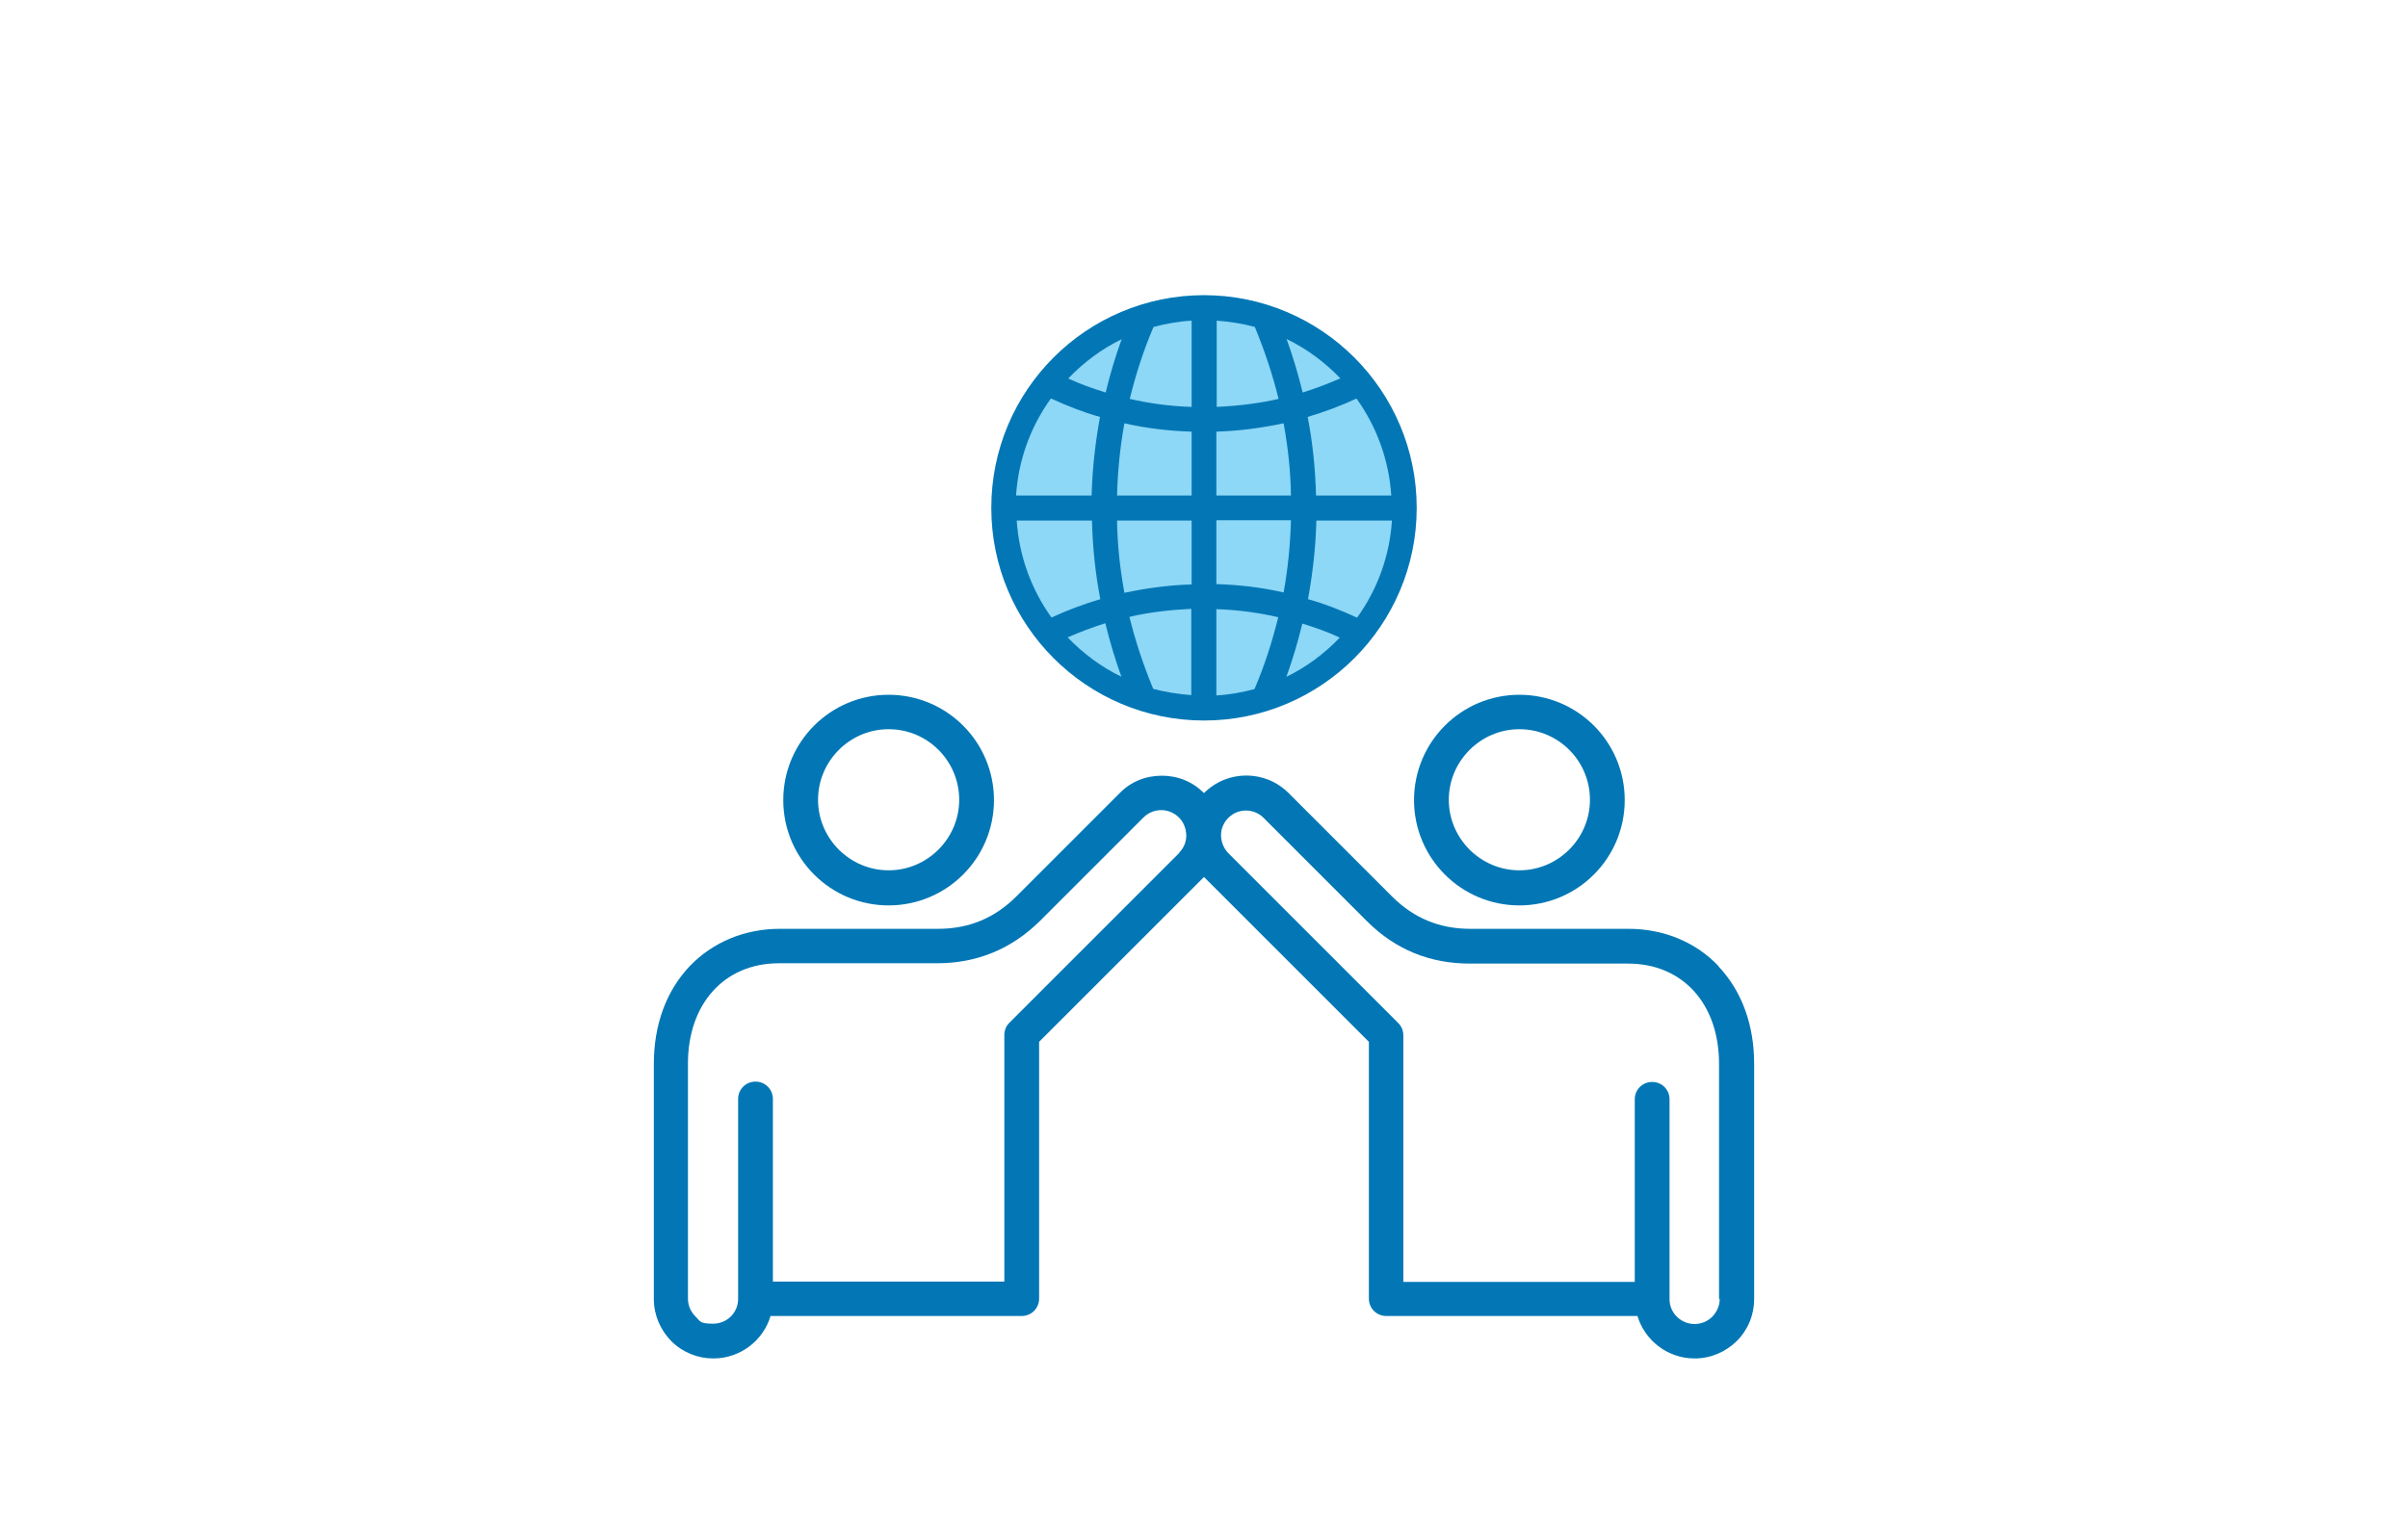
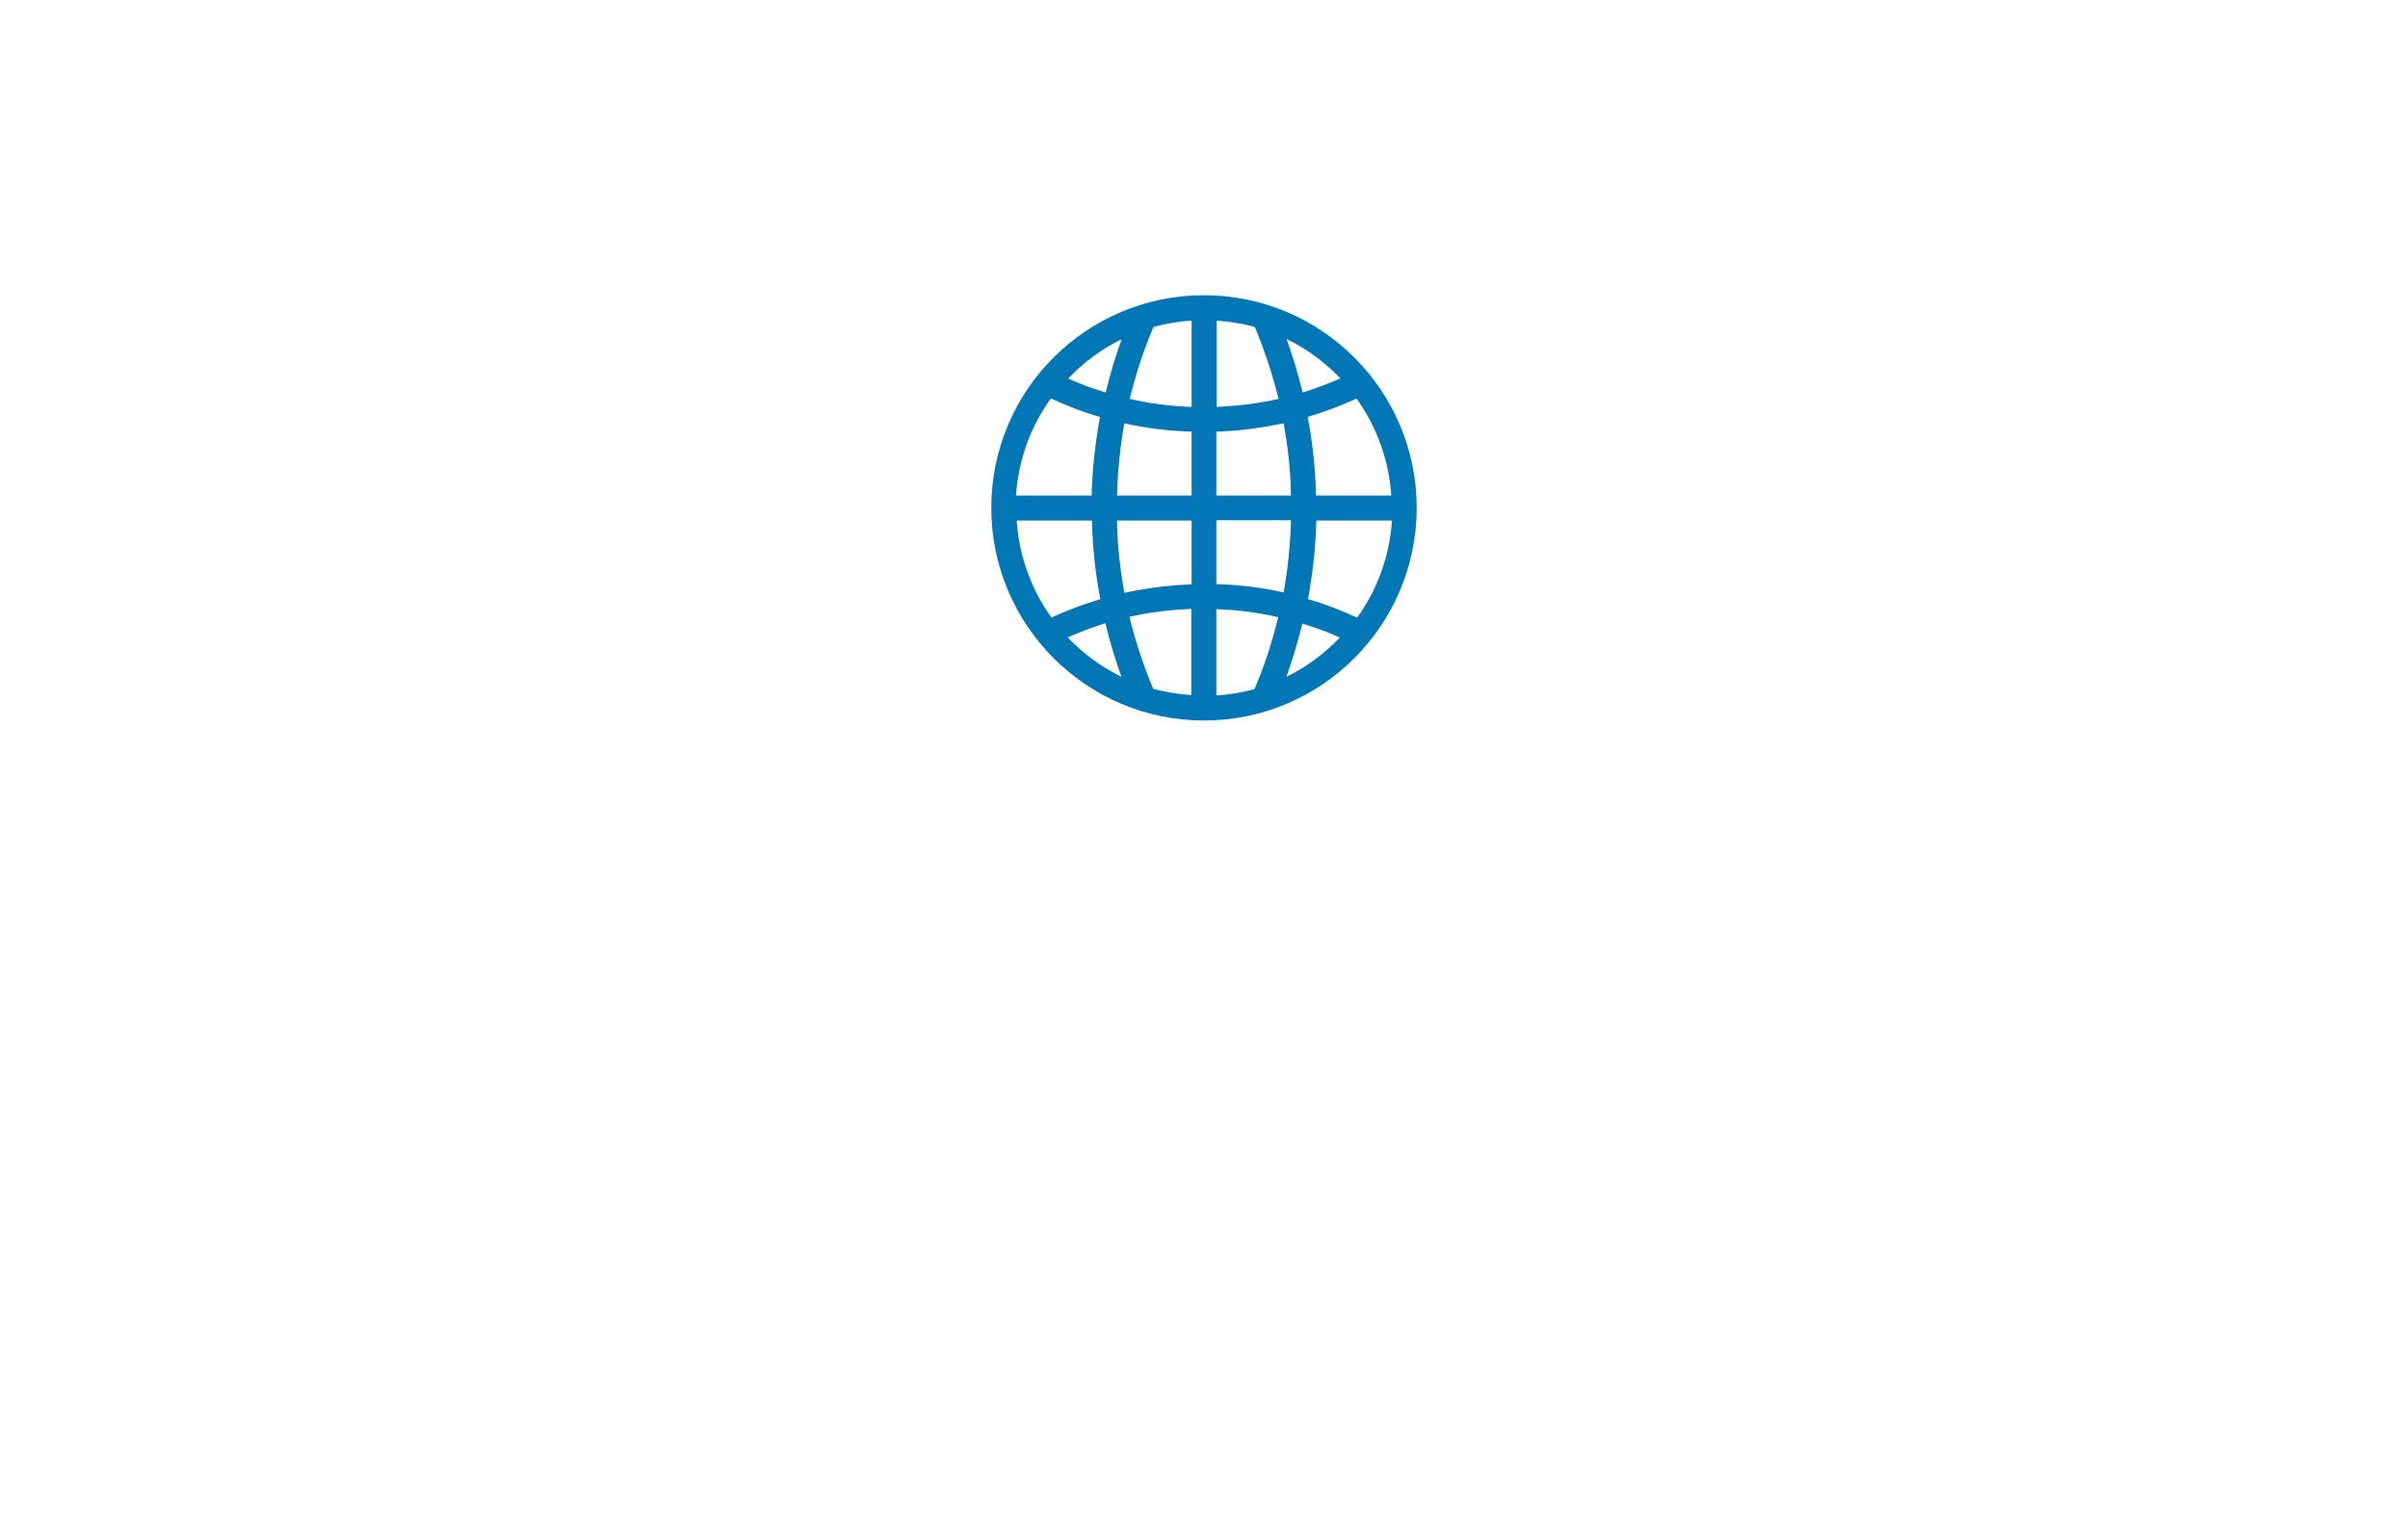
<svg xmlns="http://www.w3.org/2000/svg" version="1.1" viewBox="0 0 720 458.2">
  <defs>
    <style>
      .cls-1 {
        fill: #8dd7f7;
      }

      .cls-2 {
        fill: #0377b5;
      }
    </style>
  </defs>
  <g>
    <g id="Ebene_6">
      <g>
-         <circle class="cls-1" cx="360" cy="149.9" r="61.6" />
        <path class="cls-2" d="M360,88.3c-35.2,0-63.6,28.5-63.6,63.6s28.5,63.6,63.6,63.6,63.6-28.5,63.6-63.6-28.5-63.6-63.6-63.6ZM405.7,184.7c-4.8-2.2-9.6-4.1-14.6-5.5,1.4-7.7,2.3-15.5,2.5-23.5h22.6c-.7,10.6-4.3,20.5-10.4,29ZM363.7,208v-25.8c6.3.2,12.5,1,18.5,2.4-1.8,7.3-4.1,14.5-7.1,21.5-3.7,1-7.6,1.7-11.5,1.9ZM344.8,206c-2.9-7-5.3-14.2-7.1-21.5,6-1.4,12.2-2.1,18.5-2.4v25.8c-3.9-.3-7.8-.9-11.5-1.9ZM303.9,155.7h22.6c.2,7.9,1,15.8,2.5,23.5-5,1.5-9.9,3.3-14.6,5.5-6.1-8.5-9.7-18.5-10.4-29ZM314.3,119.2c4.8,2.2,9.6,4.1,14.6,5.5-1.4,7.7-2.3,15.5-2.5,23.5h-22.6c.7-10.6,4.3-20.5,10.4-29ZM356.3,95.9v25.8c-6.3-.2-12.5-1-18.5-2.4,1.8-7.3,4.1-14.5,7.1-21.5,3.7-1,7.6-1.7,11.5-1.9ZM375.2,97.8c2.9,7,5.3,14.2,7.1,21.5-6,1.4-12.2,2.1-18.5,2.4v-25.8c3.9.3,7.8.9,11.5,1.9ZM363.7,129.1c6.8-.2,13.5-1.1,20.1-2.5,1.3,7.1,2.1,14.3,2.2,21.6h-22.3v-19.1ZM356.3,129.1v19.1h-22.3c.2-7.3.9-14.5,2.2-21.6,6.5,1.5,13.3,2.3,20.1,2.5ZM334,155.7h22.3v19.1c-6.8.2-13.5,1.1-20.1,2.5-1.3-7.1-2.1-14.3-2.2-21.6ZM363.7,174.7v-19.1h22.3c-.2,7.3-.9,14.5-2.2,21.6-6.5-1.5-13.3-2.3-20.1-2.5ZM393.5,148.2c-.2-7.9-1-15.8-2.5-23.5,5-1.5,9.9-3.3,14.6-5.5,6.1,8.5,9.7,18.5,10.4,29h-22.6ZM400.7,113.2c-3.7,1.6-7.4,3-11.2,4.2-1.3-5.4-2.9-10.7-4.8-16,6,2.9,11.4,6.9,16.1,11.8ZM335.4,101.4c-1.9,5.2-3.5,10.6-4.8,16-3.8-1.2-7.6-2.5-11.2-4.2,4.7-4.9,10.1-8.9,16.1-11.8ZM319.3,190.6c3.7-1.6,7.4-3,11.2-4.2,1.3,5.4,2.9,10.7,4.8,16-6-2.9-11.4-6.9-16.1-11.8ZM384.6,202.5c1.9-5.2,3.5-10.6,4.8-16,3.8,1.2,7.6,2.5,11.2,4.2-4.7,4.9-10.1,8.9-16.1,11.8Z" />
-         <path class="cls-2" d="M265.7,270.8c17.4,0,31.5-14.1,31.5-31.5s-14.1-31.5-31.5-31.5-31.5,14.1-31.5,31.5,14.1,31.5,31.5,31.5h0ZM265.7,218.1c11.7,0,21.1,9.5,21.1,21.1s-9.5,21.1-21.1,21.1-21.1-9.5-21.1-21.1,9.5-21.1,21.1-21.1h0ZM513.9,289c-6.8-7.2-16.4-11.2-27-11.2h-47.3c-9.2,0-16.9-3.2-23.4-9.7l-30.9-30.9c-7-7-18.3-7-25.3,0,0,0,0,0,0,0,0,0,0,0,0,0-3.4-3.4-7.8-5.2-12.6-5.2s-9.3,1.8-12.6,5.2l-30.9,30.9c-6.5,6.5-14.2,9.7-23.4,9.7h-47.3c-10.6,0-20.1,4-27,11.2-7,7.4-10.7,17.5-10.7,29.2v70.3c0,4.8,1.9,9.2,5.2,12.6,3.4,3.4,7.9,5.2,12.6,5.2,8,0,14.9-5.3,17.1-12.7h75.1c2.9,0,5.2-2.3,5.2-5.2v-76.8l49.3-49.3s0,0,0,0c0,0,0,0,0,0l49.3,49.3v76.8c0,2.9,2.3,5.2,5.2,5.2h75.1c2.2,7.3,9,12.7,17.1,12.7h0c4.8,0,9.2-1.9,12.6-5.2,3.4-3.4,5.2-7.9,5.2-12.6v-70.3c0-11.7-3.7-21.8-10.7-29.2h0ZM352.6,255.1l-50.8,50.8c-1,1-1.5,2.3-1.5,3.7v73.7h-69.2v-54.6c0-2.9-2.3-5.2-5.2-5.2s-5.2,2.3-5.2,5.2v59.8c0,4.1-3.3,7.4-7.5,7.4s-3.8-.8-5.3-2.2c-1.4-1.4-2.2-3.3-2.2-5.3v-70.3c0-17.9,10.9-30,27.2-30h47.3c12,0,22.3-4.3,30.8-12.7l30.9-30.9c1.4-1.4,3.3-2.2,5.3-2.2s3.9.8,5.3,2.2c1.4,1.4,2.1,3.2,2.2,5.2v.2c0,2-.8,3.8-2.2,5.2h0ZM514.2,388.5c0,2-.8,3.8-2.2,5.3-1.4,1.4-3.3,2.2-5.3,2.2-4.1,0-7.5-3.3-7.5-7.4v-59.8c0-2.9-2.3-5.2-5.2-5.2s-5.2,2.3-5.2,5.2v54.6h-69.2v-73.7c0-1.4-.5-2.7-1.5-3.7l-50.8-50.8c-1.4-1.4-2.1-3.3-2.2-5.1,0,0,0-.1,0-.2s0-.1,0-.2c0-1.9.8-3.7,2.2-5.1,2.9-2.9,7.6-2.9,10.5,0l30.9,30.9c8.5,8.5,18.8,12.7,30.8,12.7h47.3c16.3,0,27.2,12,27.2,30v70.3ZM454.3,270.8c17.4,0,31.5-14.1,31.5-31.5s-14.1-31.5-31.5-31.5-31.5,14.1-31.5,31.5,14.1,31.5,31.5,31.5h0ZM454.3,218.1c11.7,0,21.1,9.5,21.1,21.1s-9.5,21.1-21.1,21.1-21.1-9.5-21.1-21.1,9.5-21.1,21.1-21.1h0Z" />
      </g>
    </g>
  </g>
</svg>